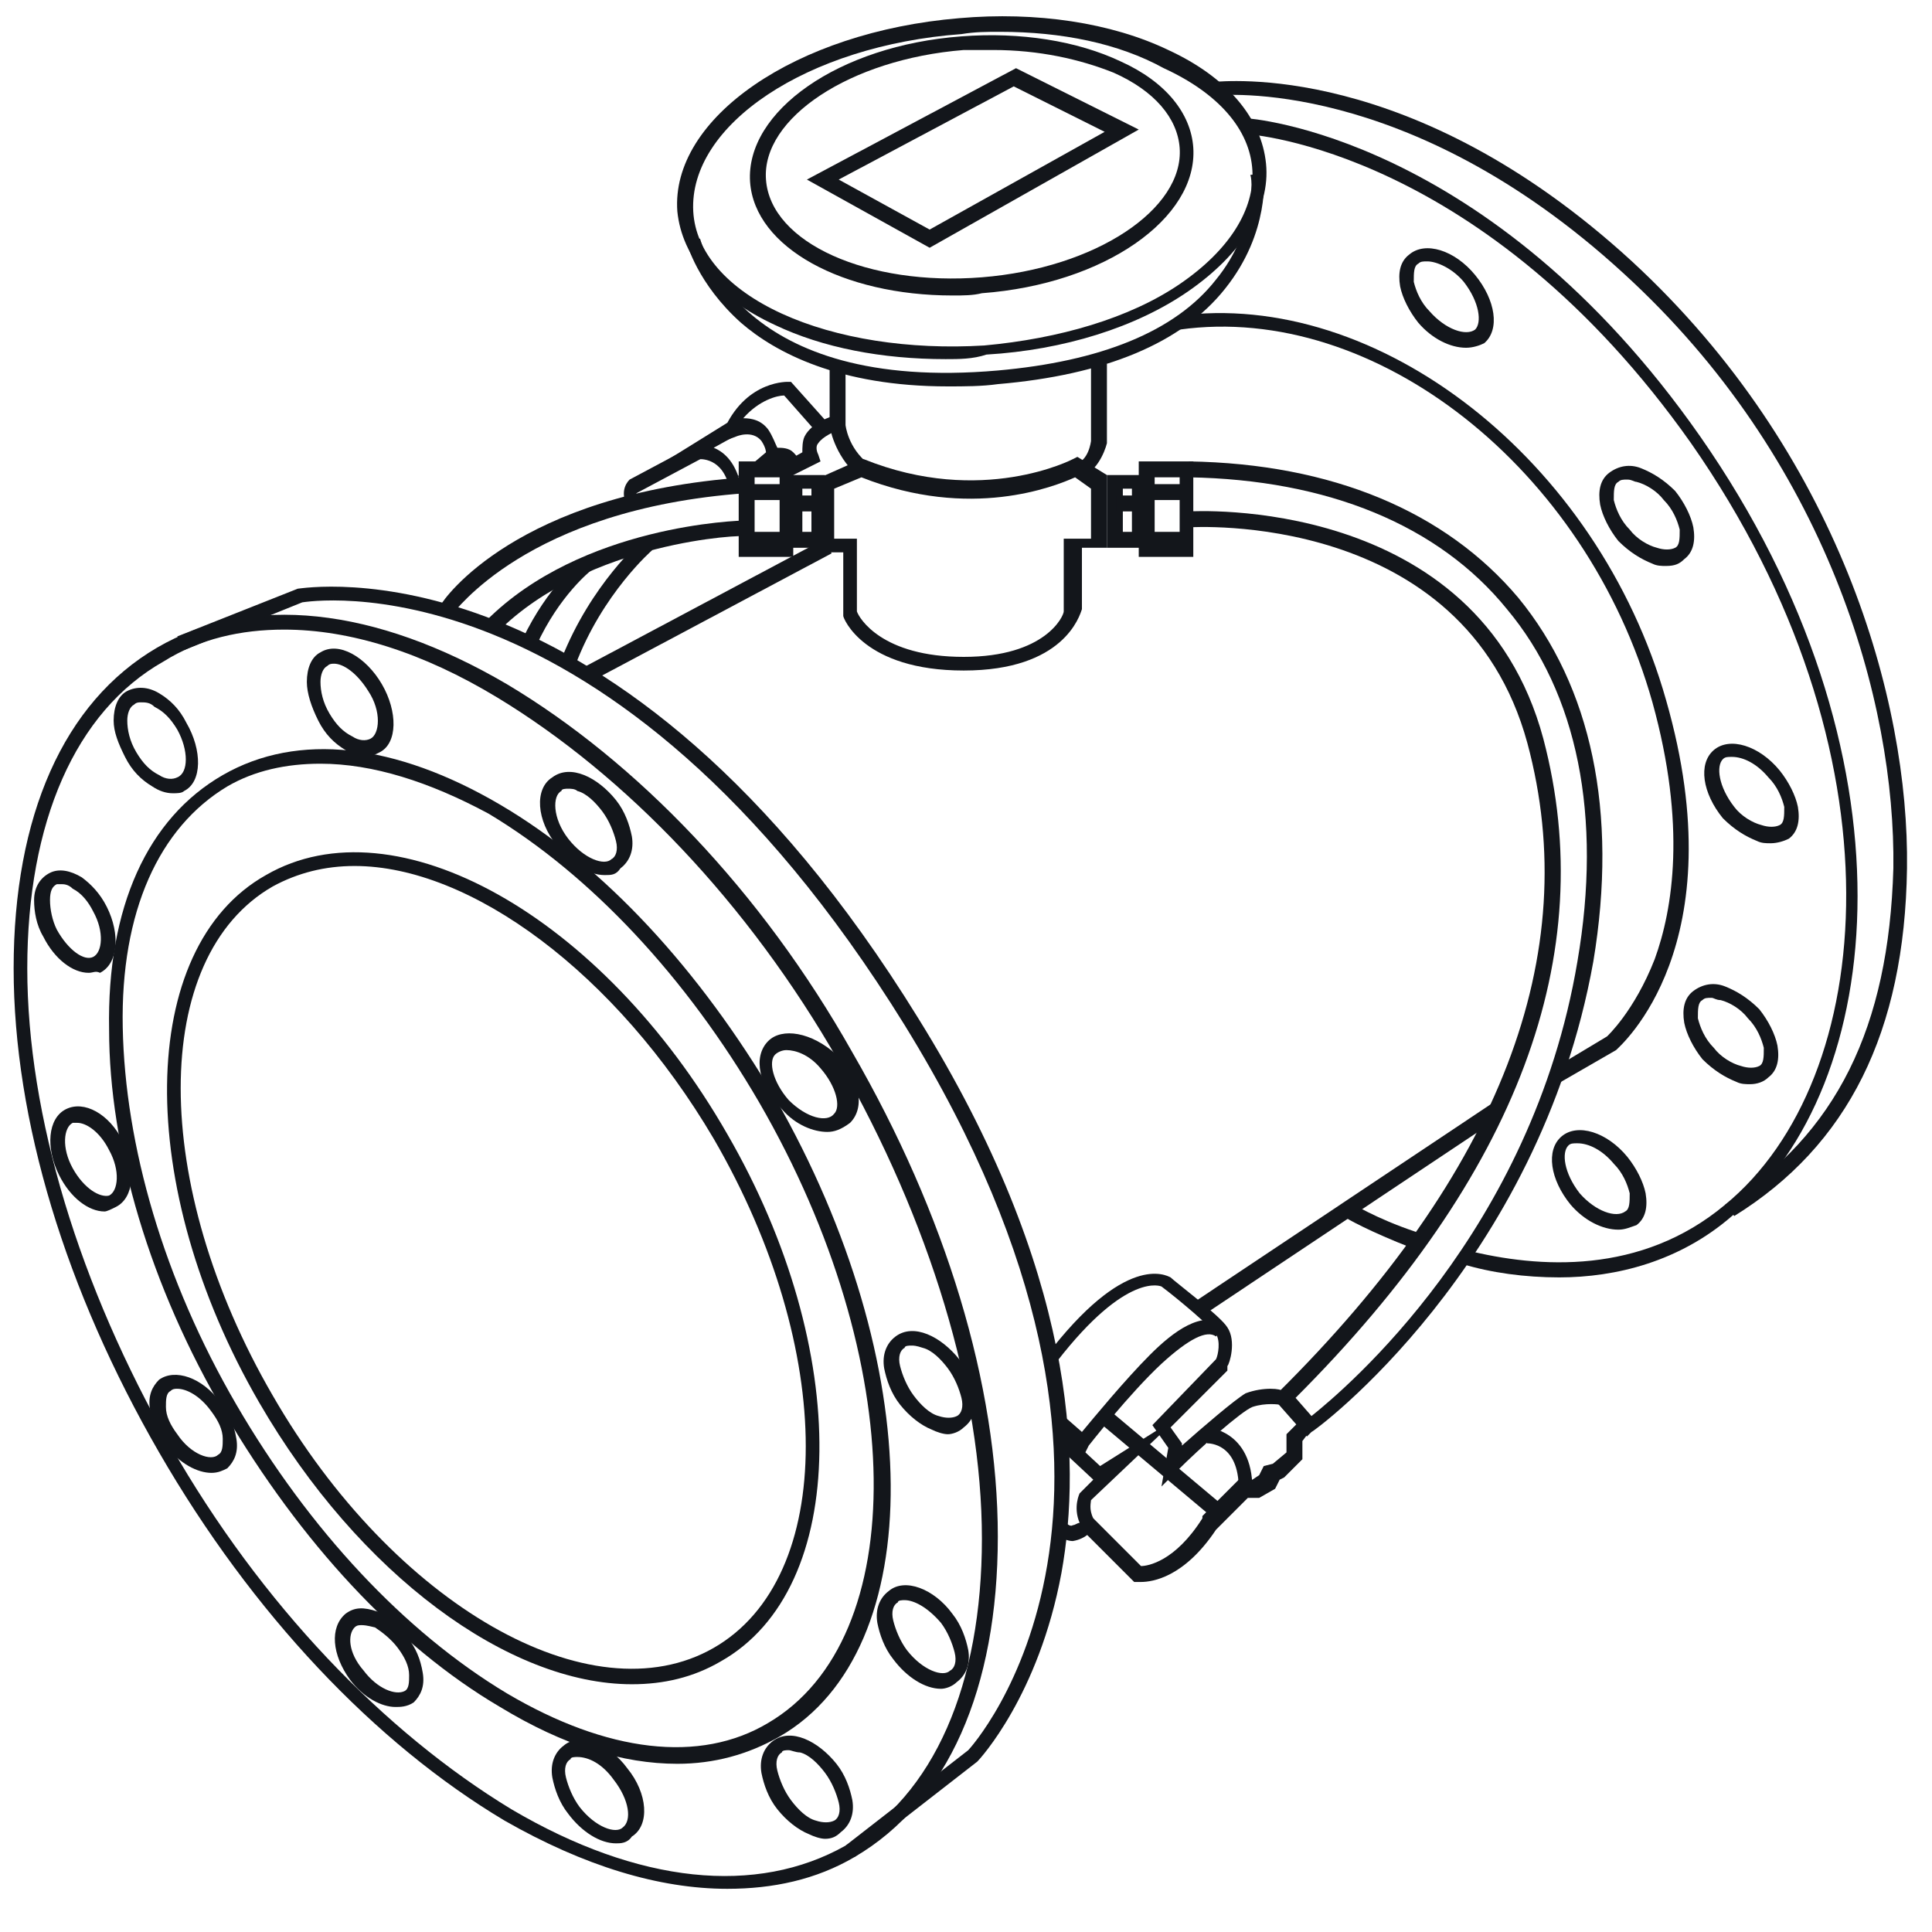
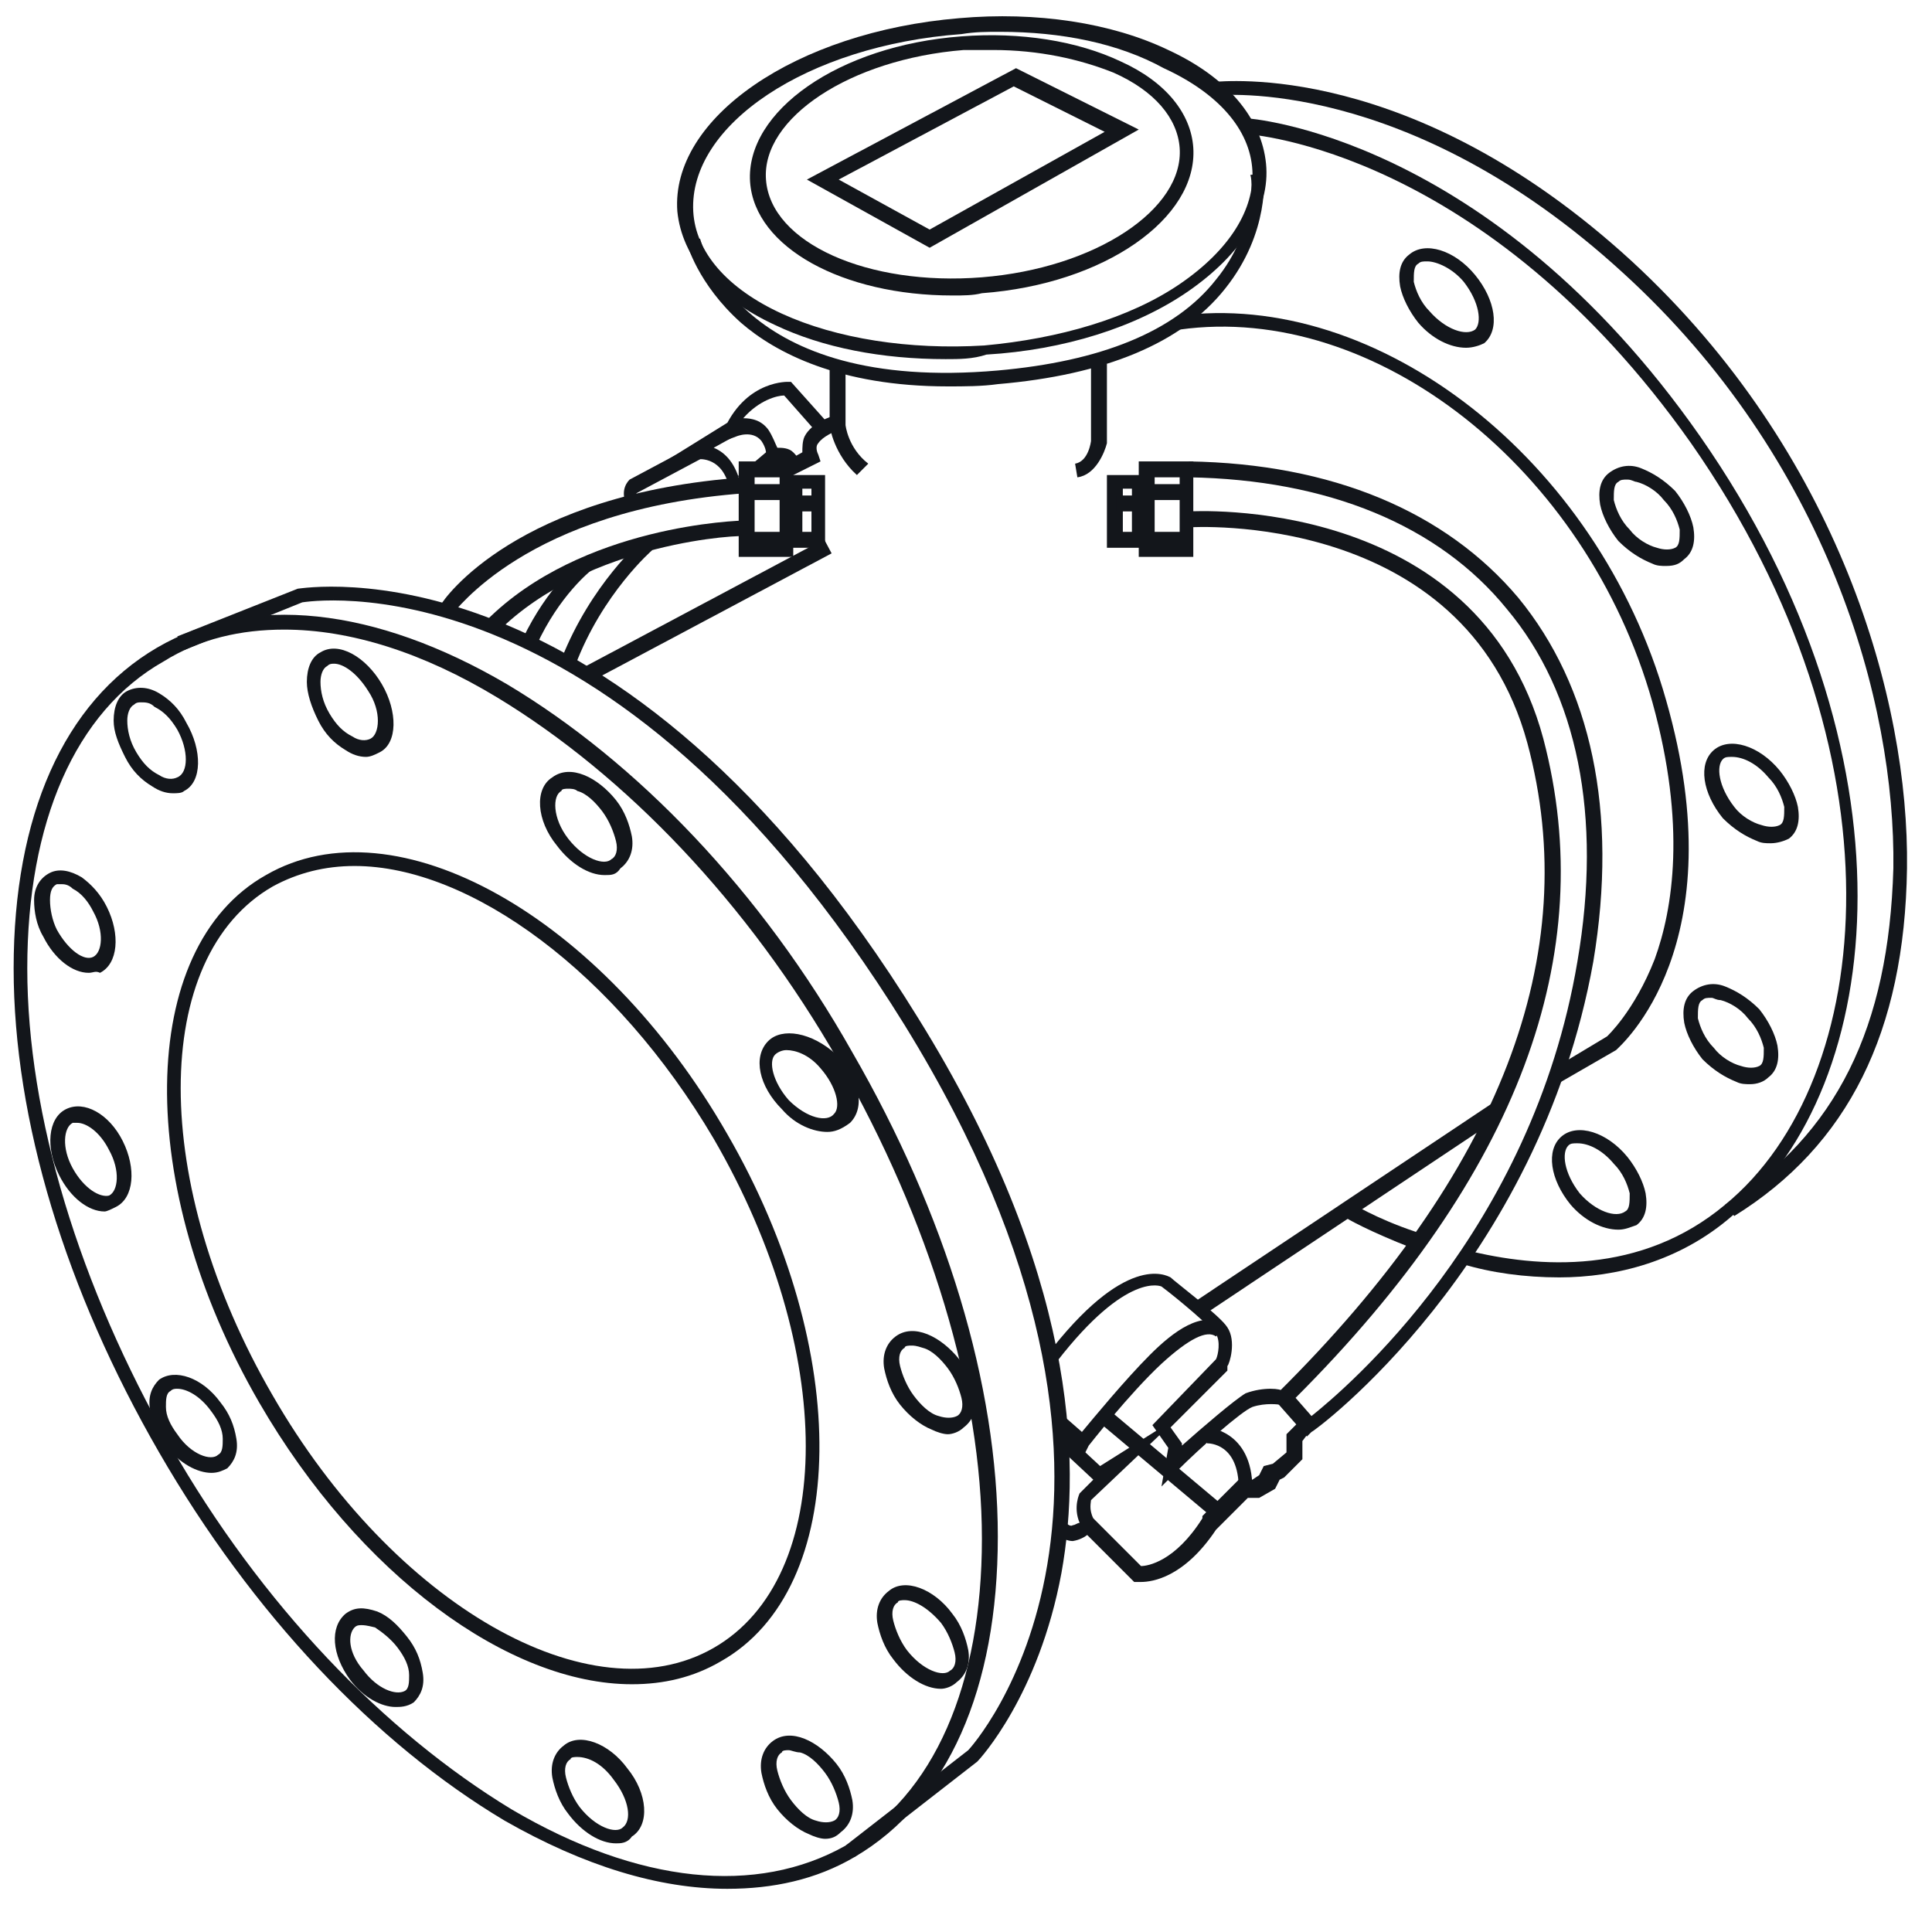
<svg xmlns="http://www.w3.org/2000/svg" id="Layer_1" x="0px" y="0px" viewBox="0 0 85 85" style="enable-background:new 0 0 85 85;" xml:space="preserve">
  <style type="text/css">
	.st0{fill:#13161B;}
</style>
  <g>
    <path class="st0" d="M32,83.1c-3,0-6.3-1-9.8-3C16.5,76.7,11.1,71,7,63.9S0.6,49.3,0.6,42.6s2.2-11.7,6.3-14.1s9.6-1.8,15.4,1.6   c5.7,3.4,11.2,9.1,15.2,16.2l0,0c4.1,7.1,6.4,14.6,6.4,21.3c0,6.7-2.2,11.7-6.3,14.1C35.9,82.7,34,83.1,32,83.1z M12.5,27.7   c-1.9,0-3.7,0.4-5.3,1.4c-3.9,2.2-6,7.1-6,13.5c0,6.5,2.3,14,6.3,21s9.4,12.6,15,16c5.6,3.3,10.8,3.8,14.7,1.6   c3.9-2.2,6-7.1,6-13.5c0-6.5-2.3-14-6.3-21s-9.4-12.6-15-16C18.6,28.7,15.4,27.7,12.5,27.7z" />
  </g>
  <g>
    <path class="st0" d="M37.6,81.7l-0.4-0.5l5.4-4.2c0.1-0.1,10.1-11-2.8-31.9c-13-21-26.4-18.6-26.5-18.6l-5.2,2.1L7.8,28l5.3-2.1   c0.2,0,14.1-2.5,27.3,18.9c6.9,11.1,7.2,19.4,6.3,24.4c-1,5.4-3.6,8.2-3.7,8.3L37.6,81.7z" />
  </g>
  <g>
    <path class="st0" d="M27.8,74.1c-5.4,0-12-4.8-16.4-12.4c-5.5-9.5-5.4-20,0.3-23.2c5.7-3.3,14.8,1.8,20.3,11.4   c5.5,9.5,5.4,20-0.3,23.2C30.5,73.8,29.2,74.1,27.8,74.1z M15.6,38.1c-1.3,0-2.5,0.3-3.6,0.9c-5.4,3.1-5.4,13.1,0,22.4   c5.3,9.2,14,14.2,19.4,11.1s5.4-13.1,0-22.4C27.1,42.8,20.7,38.1,15.6,38.1z" />
  </g>
  <g>
-     <path class="st0" d="M29.8,77.6c-2.4,0-5-0.8-7.8-2.5c-4.6-2.7-8.8-7.3-12.1-12.9S4.8,50.5,4.8,45.3c-0.1-5.4,1.7-9.3,5-11.2   s7.6-1.4,12.2,1.3s8.8,7.3,12.1,12.9c6.7,11.7,6.8,24.3,0.2,28.1C32.9,77.2,31.4,77.6,29.8,77.6z M14.1,33.6c-1.5,0-2.9,0.3-4.1,1   c-3,1.8-4.7,5.5-4.6,10.6c0.1,5.2,1.8,11.1,5,16.6s7.4,10,11.9,12.7c4.4,2.6,8.5,3.1,11.5,1.3c6.3-3.7,6.2-15.9-0.4-27.3l0,0   c-3.2-5.5-7.4-10-11.9-12.7C18.9,34.4,16.4,33.6,14.1,33.6z" />
-   </g>
+     </g>
  <g>
    <path class="st0" d="M7.6,34.9c-0.3,0-0.6-0.1-0.9-0.3c-0.5-0.3-0.9-0.7-1.2-1.3S5,32.2,5,31.7c0-0.6,0.2-1.1,0.6-1.3   C6,30.2,6.5,30.2,7,30.5c0.5,0.3,0.9,0.7,1.2,1.3c0.7,1.2,0.7,2.6-0.1,3C8,34.9,7.8,34.9,7.6,34.9z M6.2,30.9c-0.1,0-0.2,0-0.3,0.1   c-0.2,0.1-0.3,0.4-0.3,0.7c0,0.4,0.1,0.9,0.4,1.4s0.6,0.8,1,1c0.3,0.2,0.6,0.2,0.8,0.1c0.5-0.2,0.5-1.2,0-2.1c-0.3-0.5-0.6-0.8-1-1   C6.6,30.9,6.4,30.9,6.2,30.9z" />
  </g>
  <g>
    <path class="st0" d="M16.1,33.3c-0.3,0-0.6-0.1-0.9-0.3c-0.5-0.3-0.9-0.7-1.2-1.3s-0.5-1.2-0.5-1.7c0-0.6,0.2-1.1,0.6-1.3   c0.8-0.5,2,0.2,2.7,1.4l0,0c0.7,1.2,0.7,2.6-0.1,3C16.5,33.2,16.3,33.3,16.1,33.3z M14.7,29.2c-0.1,0-0.2,0-0.3,0.1   c-0.2,0.1-0.3,0.4-0.3,0.7c0,0.4,0.1,0.9,0.4,1.4c0.3,0.5,0.6,0.8,1,1c0.3,0.2,0.6,0.2,0.8,0.1c0.4-0.2,0.5-1.2-0.1-2.1l0,0   C15.7,29.6,15.1,29.2,14.7,29.2z" />
  </g>
  <g>
    <path class="st0" d="M26.6,38.5c-0.7,0-1.5-0.5-2.1-1.3c-0.9-1.1-1-2.5-0.2-3c0.4-0.3,0.9-0.3,1.4-0.1s1,0.6,1.4,1.1l0,0   c0.4,0.5,0.6,1.1,0.7,1.6c0.1,0.6-0.1,1.1-0.5,1.4C27.1,38.5,26.9,38.5,26.6,38.5z M25,34.7c-0.1,0-0.3,0-0.3,0.1   C24.3,35,24.3,36,25,36.9s1.6,1.2,1.9,0.9c0.2-0.1,0.3-0.4,0.2-0.8c-0.1-0.4-0.3-0.9-0.6-1.3l0,0c-0.3-0.4-0.7-0.8-1.1-0.9   C25.3,34.7,25.1,34.7,25,34.7z" />
  </g>
  <g>
    <path class="st0" d="M36.4,49.8c-0.6,0-1.4-0.3-2-1c-1-1-1.3-2.3-0.6-3c0.6-0.6,1.9-0.4,3,0.6c1,1,1.3,2.3,0.6,3   C37,49.7,36.7,49.8,36.4,49.8z M34.6,46.2c-0.2,0-0.4,0.1-0.5,0.2c-0.3,0.3-0.1,1.2,0.6,2c0.8,0.8,1.7,1,2,0.6   c0.3-0.3,0.1-1.2-0.6-2C35.6,46.4,35,46.2,34.6,46.2z" />
  </g>
  <g>
    <path class="st0" d="M41.7,63.1c-0.2,0-0.5-0.1-0.7-0.2c-0.5-0.2-1-0.6-1.4-1.1s-0.6-1.1-0.7-1.6c-0.1-0.6,0.1-1.1,0.5-1.4   c0.4-0.3,0.9-0.3,1.4-0.1s1,0.6,1.4,1.1l0,0c0.4,0.5,0.6,1.1,0.7,1.6c0.1,0.6-0.1,1.1-0.5,1.4C42.2,63,41.9,63.1,41.7,63.1z    M40.1,59.2c-0.1,0-0.3,0-0.3,0.1c-0.2,0.1-0.3,0.4-0.2,0.8c0.1,0.4,0.3,0.9,0.6,1.3c0.3,0.4,0.7,0.8,1.1,0.9   c0.3,0.1,0.6,0.1,0.8,0s0.3-0.4,0.2-0.8c-0.1-0.4-0.3-0.9-0.6-1.3l0,0c-0.3-0.4-0.7-0.8-1.1-0.9C40.3,59.2,40.2,59.2,40.1,59.2z" />
  </g>
  <g>
    <path class="st0" d="M41.4,74.3c-0.7,0-1.5-0.5-2.1-1.3c-0.4-0.5-0.6-1.1-0.7-1.6c-0.1-0.6,0.1-1.1,0.5-1.4c0.7-0.6,2-0.1,2.8,1   c0.4,0.5,0.6,1.1,0.7,1.6c0.1,0.6-0.1,1.1-0.5,1.4C41.9,74.2,41.6,74.3,41.4,74.3z M39.8,70.4c-0.1,0-0.3,0-0.3,0.1   c-0.2,0.1-0.3,0.4-0.2,0.8s0.3,0.9,0.6,1.3c0.7,0.9,1.6,1.2,1.9,0.9c0.2-0.1,0.3-0.4,0.2-0.8s-0.3-0.9-0.6-1.3l0,0   C40.8,70.7,40.2,70.4,39.8,70.4z" />
  </g>
  <g>
    <path class="st0" d="M36.3,80.9c-0.2,0-0.5-0.1-0.7-0.2c-0.5-0.2-1-0.6-1.4-1.1s-0.6-1.1-0.7-1.6c-0.1-0.6,0.1-1.1,0.5-1.4   s0.9-0.3,1.4-0.1c0.5,0.2,1,0.6,1.4,1.1s0.6,1.1,0.7,1.6c0.1,0.6-0.1,1.1-0.5,1.4C36.8,80.8,36.6,80.9,36.3,80.9z M34.7,77   c-0.1,0-0.3,0-0.3,0.1c-0.2,0.1-0.3,0.4-0.2,0.8s0.3,0.9,0.6,1.3s0.7,0.8,1.1,0.9c0.3,0.1,0.6,0.1,0.8,0s0.3-0.4,0.2-0.8   s-0.3-0.9-0.6-1.3s-0.7-0.8-1.1-0.9C35,77.1,34.8,77,34.7,77z" />
  </g>
  <g>
    <path class="st0" d="M27.1,81.1c-0.7,0-1.5-0.5-2.1-1.3c-0.4-0.5-0.6-1.1-0.7-1.6c-0.1-0.6,0.1-1.1,0.5-1.4c0.7-0.6,2-0.1,2.8,1   c0.9,1.1,1,2.5,0.2,3C27.6,81.1,27.3,81.1,27.1,81.1z M25.4,77.3c-0.1,0-0.3,0-0.3,0.1c-0.2,0.1-0.3,0.4-0.2,0.8   c0.1,0.4,0.3,0.9,0.6,1.3c0.7,0.9,1.6,1.2,1.9,0.9c0.4-0.3,0.3-1.2-0.4-2.1C26.5,77.6,25.9,77.3,25.4,77.3z" />
  </g>
  <g>
    <path class="st0" d="M17.4,75.1c-0.6,0-1.4-0.4-2-1.2c-0.8-1.1-0.9-2.3-0.2-2.9c0.4-0.3,0.8-0.3,1.4-0.1c0.5,0.2,0.9,0.6,1.3,1.1   s0.6,1,0.7,1.6s-0.1,1-0.4,1.3C17.9,75.1,17.6,75.1,17.4,75.1z M15.9,71.5c-0.1,0-0.2,0-0.3,0.1c-0.3,0.3-0.3,1.1,0.4,1.9   c0.6,0.8,1.4,1.1,1.8,0.9C18,74.3,18,74,18,73.7c0-0.4-0.2-0.8-0.5-1.2l0,0c-0.3-0.4-0.7-0.7-1-0.9C16.1,71.5,16,71.5,15.9,71.5z" />
  </g>
  <g>
    <path class="st0" d="M9.3,64.8c-0.6,0-1.4-0.4-2-1.2c-0.4-0.5-0.6-1-0.7-1.6s0.1-1,0.4-1.3c0.7-0.5,1.9-0.1,2.7,1l0,0   c0.4,0.5,0.6,1,0.7,1.6c0.1,0.6-0.1,1-0.4,1.3C9.8,64.7,9.6,64.8,9.3,64.8z M7.8,61.1c-0.1,0-0.2,0-0.3,0.1   c-0.2,0.1-0.2,0.4-0.2,0.7c0,0.4,0.2,0.8,0.5,1.2C8.4,64,9.3,64.3,9.6,64c0.2-0.1,0.2-0.4,0.2-0.7c0-0.4-0.2-0.8-0.5-1.2l0,0   C8.8,61.4,8.2,61.1,7.8,61.1z" />
  </g>
  <g>
    <path class="st0" d="M4.6,53.3c-0.7,0-1.5-0.6-2-1.6c-0.6-1.2-0.5-2.5,0.3-2.9s1.9,0.2,2.5,1.4l0,0c0.6,1.2,0.5,2.5-0.3,2.9   C4.9,53.2,4.7,53.3,4.6,53.3z M3.4,49.4c-0.1,0-0.1,0-0.2,0c-0.4,0.2-0.5,1.1,0,2s1.2,1.3,1.6,1.2c0.4-0.2,0.5-1.1,0-2l0,0   C4.4,49.8,3.8,49.4,3.4,49.4z" />
  </g>
  <g>
    <path class="st0" d="M3.9,42.8c-0.7,0-1.5-0.6-2-1.6c-0.3-0.5-0.4-1.1-0.4-1.6c0-0.6,0.3-1,0.7-1.2s0.9-0.1,1.4,0.2   c0.4,0.3,0.8,0.7,1.1,1.3c0.6,1.2,0.5,2.5-0.3,2.9C4.2,42.7,4.1,42.8,3.9,42.8z M2.7,38.9c-0.1,0-0.1,0-0.2,0   c-0.2,0.1-0.3,0.3-0.3,0.7s0.1,0.9,0.3,1.3c0.5,0.9,1.2,1.4,1.6,1.2s0.5-1.1,0-2c-0.2-0.4-0.5-0.8-0.9-1C3,38.9,2.8,38.9,2.7,38.9z   " />
  </g>
  <g>
-     <path class="st0" d="M42.4,29.5c-4.4,0-5.3-2.3-5.3-2.4V27v-2.7h-1V21l1.8-0.8H38c5.2,2.1,9.2,0,9.2,0l0.2-0.1l1.3,0.8v3.2h-1.1   v2.7C47.5,27.1,46.8,29.5,42.4,29.5z M37.7,26.9c0.1,0.3,1.1,2,4.7,2c3.6,0,4.4-1.8,4.4-2v-3.2H48v-2.2L47.3,21   c-0.9,0.4-4.6,1.9-9.4,0l-1.2,0.5v2.2h1V26.9z" />
-   </g>
+     </g>
  <g>
    <path class="st0" d="M41.6,15.8c-2.8,0-5.4-0.5-7.5-1.5c-2.6-1.2-4.1-3-4.3-5C29.5,5.2,35,1.4,42.2,0.8c3.4-0.3,6.7,0.2,9.2,1.4   c2.6,1.2,4.1,3,4.3,5s-1.1,4-3.4,5.6c-2.3,1.6-5.5,2.6-8.9,2.8C42.8,15.8,42.2,15.8,41.6,15.8z M44,1.4c-0.6,0-1.1,0-1.7,0.1   c-6.8,0.5-12,4-11.8,7.8c0.1,1.8,1.5,3.4,3.9,4.5s5.6,1.6,8.9,1.4c3.3-0.3,6.4-1.2,8.6-2.7c2.2-1.5,3.3-3.3,3.2-5l0,0   C55,5.7,53.6,4.1,51.2,3C49.2,1.9,46.7,1.4,44,1.4z" />
  </g>
  <g>
    <path class="st0" d="M41.9,13c-4.8,0-8.7-2.1-8.9-5c-0.2-3.1,3.9-6,9.3-6.4c2.6-0.2,5.1,0.2,7,1.1c2,0.9,3.1,2.3,3.2,3.8   c0.2,3.1-3.9,6-9.3,6.4C42.8,13,42.4,13,41.9,13z M43.7,2.2c-0.4,0-0.8,0-1.3,0c-5,0.4-8.9,3-8.7,5.7c0.2,2.8,4.5,4.7,9.5,4.3   s8.9-3,8.7-5.7l0,0C51.8,5.2,50.8,4,49,3.2C47.5,2.6,45.7,2.2,43.7,2.2z" />
  </g>
  <g>
    <rect x="25.1" y="26.5" transform="matrix(0.883 -0.47 0.47 0.883 -8.956 17.765)" class="st0" width="12" height="0.7" />
  </g>
  <g>
    <path class="st0" d="M34.9,24.5h-2.4v-4.2h2.4V24.5z M33.2,23.9h1.1V21h-1.1V23.9z" />
  </g>
  <g>
    <path class="st0" d="M36.3,24.1h-1.7v-3.2h1.7V24.1z M35.3,23.4h0.4v-1.9h-0.4V23.4z" />
  </g>
  <g>
    <rect x="32.8" y="21.3" class="st0" width="1.7" height="0.7" />
  </g>
  <g>
    <rect x="32.8" y="23.4" class="st0" width="1.7" height="0.7" />
  </g>
  <g>
    <rect x="35" y="21.8" class="st0" width="1" height="0.7" />
  </g>
  <g>
    <path class="st0" d="M21.9,27.8l-0.5-0.5c4.2-4.2,11.1-4.4,11.4-4.4v0.7C32.8,23.5,25.9,23.8,21.9,27.8z" />
  </g>
  <g>
    <path class="st0" d="M19.9,27l-0.5-0.4c0.1-0.2,3.3-4.9,13.4-5.6v0.7C23.1,22.4,20,27,19.9,27z" />
  </g>
  <g>
    <path class="st0" d="M41.7,17c-4.8,0-7.6-1.5-9.1-2.8c-1.9-1.7-2.4-3.5-2.4-3.6l0.6-0.1c0.1,0.3,1.7,6.8,13.1,5.8   c4.5-0.4,7.8-1.7,9.6-4c1.8-2.2,1.6-4.6,1.5-4.6l0.6-0.1c0,0.1,0.3,2.6-1.7,5.1c-1.9,2.4-5.3,3.8-10,4.2C43.2,17,42.4,17,41.7,17z" />
  </g>
  <g>
    <path class="st0" d="M37.7,20.9c-1-0.9-1.2-2.1-1.2-2.2v-2.6h0.7v2.6l0,0c0,0,0.1,1,1,1.7L37.7,20.9z" />
  </g>
  <g>
    <path class="st0" d="M47.4,21l-0.1-0.6c0.6-0.1,0.7-1,0.7-1V16h0.7v3.5C48.6,19.9,48.2,20.9,47.4,21z" />
  </g>
  <g>
    <path class="st0" d="M52.5,24.5h-2.4v-4.2h2.4V24.5z M50.8,23.9h1.1V21h-1.1V23.9z" />
  </g>
  <g>
    <path class="st0" d="M50.4,24.1h-1.7v-3.2h1.7V24.1z M49.4,23.4h0.4v-1.9h-0.4V23.4z" />
  </g>
  <g>
    <rect x="50.5" y="21.3" class="st0" width="1.7" height="0.7" />
  </g>
  <g>
    <rect x="50.5" y="23.4" class="st0" width="1.7" height="0.7" />
  </g>
  <g>
    <rect x="49.1" y="21.8" class="st0" width="1" height="0.7" />
  </g>
  <g>
    <path class="st0" d="M57.5,63.2L56,61.5l0.2-0.2c9.8-9.7,13.5-19.3,11-28.6c-2.8-10.3-14.8-9.5-14.9-9.5v-0.7   c0.1,0,12.7-0.8,15.6,10c2.5,9.5-1.1,19.2-10.9,29l0.7,0.8c1.5-1.2,9.7-8.1,11.7-20c1.1-6.4,0-11.8-3.1-15.5c-3-3.7-7.9-5.7-14-5.8   v-0.7c6.3,0.1,11.3,2.2,14.5,6c3.2,3.9,4.4,9.4,3.3,16C67.7,55.7,57.8,63,57.7,63L57.5,63.2z" />
  </g>
  <g>
    <path class="st0" d="M51.1,65.4l0.3-1.7l-0.7-1l2.8-2.9c0.1-0.2,0.2-0.8,0-1.1s-1.6-1.5-2.4-2.1l0,0c0,0-1.5-0.7-4.6,3.3L46,59.7   c3.5-4.6,5.3-3.6,5.5-3.5c0.2,0.2,2.2,1.7,2.5,2.2c0.4,0.6,0.1,1.6,0,1.7v0.2l-2.5,2.5l0.5,0.7v0.1c0.9-0.8,2.3-2,2.8-2.3   c0.8-0.3,1.6-0.2,1.6-0.1l-0.1,0.6c0,0-0.6-0.1-1.2,0.1c-0.5,0.2-2.3,1.8-3.3,2.8L51.1,65.4z" />
  </g>
  <g>
    <path class="st0" d="M47.7,64l-1.3-1.2l0.4-0.5l0.8,0.7c0.5-0.6,1.9-2.3,3-3.4c1-1,2.3-2,3.3-1.3l-0.4,0.5   c-0.4-0.3-1.2,0.1-2.4,1.2c-1.4,1.3-3.2,3.6-3.2,3.6L47.7,64z" />
  </g>
  <g>
    <path class="st0" d="M47.2,67.8c-0.2,0-0.5-0.1-0.7-0.3l0.4-0.5c0.2,0.2,0.3,0.1,0.3,0.1c0.1,0,0.2-0.1,0.3-0.1   c-0.3-0.7,0-1.3,0-1.3l0.1-0.1l0.5-0.5l-1.5-1.4l0.4-0.5l1.4,1.3l3.5-2.2L48,66c0,0.1-0.1,0.4,0.1,0.8l0.1,0.2l-0.1,0.2   C48.1,67.3,47.8,67.7,47.2,67.8C47.2,67.8,47.2,67.8,47.2,67.8z" />
  </g>
  <g>
    <path class="st0" d="M50.2,69.6c-0.1,0-0.2,0-0.2,0h-0.1l-2.3-2.3l0.5-0.5l2.1,2.1l0,0c0.3,0,1.5-0.2,2.7-2.1v-0.1l1.6-1.6h0.6   l0.3-0.2l0.2-0.4l0.4-0.1l0.6-0.5v-0.8l0.5-0.5l0.5,0.4l-0.3,0.4v0.8L56.5,65l-0.2,0.1l-0.2,0.4l-0.7,0.4h-0.5l-1.4,1.4   C52.1,69.4,50.7,69.6,50.2,69.6z" />
  </g>
  <g>
    <rect x="50.8" y="61.2" transform="matrix(0.643 -0.766 0.766 0.643 -31.117 62.197)" class="st0" width="0.7" height="6.6" />
  </g>
  <g>
    <path class="st0" d="M54.5,65.5c0-2-1.3-2-1.4-2v-0.7c0,0,2,0.1,2,2.7H54.5z" />
  </g>
  <g>
    <rect x="51.4" y="52.9" transform="matrix(0.832 -0.555 0.555 0.832 -19.584 41.8)" class="st0" width="15.7" height="0.7" />
  </g>
  <g>
    <path class="st0" d="M68.5,47.7l-0.3-0.6l2.5-1.5l0,0c0,0,1.2-1.1,2.1-3.4c0.8-2.2,1.4-5.9-0.1-11.3c-2.9-10.3-12.2-17.6-20.8-16.4   l-0.1-0.6c8.8-1.2,18.5,6.3,21.5,16.9c3.1,10.8-2,15.2-2.2,15.4L68.5,47.7z" />
  </g>
  <g>
    <path class="st0" d="M62.1,54.9c-1.8-0.7-2.9-1.3-3-1.4l0.3-0.6c0,0,1.1,0.7,2.9,1.3L62.1,54.9z" />
  </g>
  <g>
    <path class="st0" d="M68.6,56.2c-1.5,0-3-0.2-4.3-0.6l0.2-0.6c3.2,0.8,7.7,1.1,11.4-2c6.7-5.5,8-19.9-1.5-33.5   C65.3,6.6,55,5.9,54.8,5.9V5.2c0.1,0,10.7,0.7,20,14c9.7,13.9,8.3,28.6,1.4,34.3C73.9,55.5,71.1,56.2,68.6,56.2z" />
  </g>
  <g>
    <path class="st0" d="M34.7,21l-0.3-0.6l0.9-0.5c0-0.2,0-0.5,0.1-0.7c0.3-0.6,1.2-0.9,1.3-0.9l0.2,0.6c-0.2,0.1-0.7,0.3-0.9,0.6   c-0.1,0.1-0.1,0.3,0,0.5l0.1,0.3L34.7,21z" />
  </g>
  <g>
    <path class="st0" d="M32.4,21l1.3-1.1c0,0,0-0.2-0.2-0.5c-0.4-0.5-1.1-0.2-1.1-0.2l-0.8,0.3l0.3-0.7c1-2.1,2.8-2,2.8-2h0.1l1.7,1.9   L36,19.1l-1.5-1.7c-0.3,0-1.1,0.2-1.8,1c0.4,0,0.8,0.1,1.1,0.5c0.2,0.3,0.3,0.6,0.4,0.8c0.2,0,0.5,0,0.7,0.2   c0.1,0.1,0.3,0.3,0.3,0.6h-0.7c-0.1-0.1-0.4-0.1-0.7,0L32.4,21z" />
  </g>
  <g>
    <path class="st0" d="M32.1,21.5c-0.3-1.4-1.3-1.3-1.4-1.3l-1.6,0.2l2.9-1.8l0.3,0.6l-0.9,0.5c0.5,0.2,1,0.7,1.2,1.7L32.1,21.5z" />
  </g>
  <g>
    <path class="st0" d="M27.6,22.3c-0.3-0.6-0.1-1,0.1-1.2l3-1.6l0.3,0.6l-3,1.6c0,0,0,0.1,0.1,0.3L27.6,22.3z" />
  </g>
  <g>
    <path class="st0" d="M23.6,28.4L23,28.1c1.1-2.3,2.5-3.4,2.6-3.5l0.4,0.5C26,25.1,24.6,26.2,23.6,28.4z" />
  </g>
  <g>
    <path class="st0" d="M25.3,29.3L24.7,29c1.3-3.3,3.5-5.2,3.6-5.3l0.4,0.5C28.7,24.2,26.5,26.1,25.3,29.3z" />
  </g>
  <g>
    <path class="st0" d="M76.3,53.5L75.9,53c4.9-3.1,7.2-7.8,7.4-14.8c0.1-7.3-2.9-18-11.9-26.2c-9.5-8.7-17.8-7.8-17.9-7.8l-0.1-0.6   c0.4,0,8.7-1,18.4,7.9c9.1,8.4,12.2,19.3,12.1,26.7C83.8,45.4,81.3,50.4,76.3,53.5z" />
  </g>
  <g>
    <path class="st0" d="M73.3,24.9c-0.2,0-0.4,0-0.6-0.1c-0.5-0.2-1-0.5-1.5-1c-0.4-0.5-0.7-1.1-0.8-1.6c-0.1-0.6,0-1.1,0.4-1.4   s0.9-0.4,1.4-0.2c0.5,0.2,1,0.5,1.5,1l0,0c0.4,0.5,0.7,1.1,0.8,1.6c0.1,0.6,0,1.1-0.4,1.4C73.9,24.8,73.7,24.9,73.3,24.9z    M71.6,21.1c-0.2,0-0.3,0-0.4,0.1C71,21.3,71,21.6,71,22c0.1,0.4,0.3,0.9,0.7,1.3c0.3,0.4,0.8,0.7,1.2,0.8c0.3,0.1,0.6,0.1,0.8,0   c0.2-0.1,0.2-0.4,0.2-0.8c-0.1-0.4-0.3-0.9-0.7-1.3l0,0c-0.3-0.4-0.8-0.7-1.2-0.8C71.9,21.2,71.8,21.1,71.6,21.1z" />
  </g>
  <g>
    <path class="st0" d="M64.5,15.3c-0.7,0-1.5-0.4-2.1-1.1c-0.4-0.5-0.7-1.1-0.8-1.6c-0.1-0.6,0-1.1,0.4-1.4c0.7-0.6,2-0.2,2.9,0.9   l0,0c0.9,1.1,1.1,2.4,0.4,3C65.1,15.2,64.8,15.3,64.5,15.3z M62.8,11.5c-0.2,0-0.3,0-0.4,0.1c-0.2,0.1-0.2,0.4-0.2,0.8   c0.1,0.4,0.3,0.9,0.7,1.3c0.7,0.8,1.6,1.1,2,0.8c0.3-0.3,0.2-1.2-0.5-2.1C63.9,11.8,63.2,11.5,62.8,11.5z" />
  </g>
  <g>
    <path class="st0" d="M77.9,37.1c-0.2,0-0.4,0-0.6-0.1c-0.5-0.2-1-0.5-1.5-1c-0.9-1.1-1.1-2.4-0.4-3s2-0.2,2.9,0.9l0,0   c0.4,0.5,0.7,1.1,0.8,1.6c0.1,0.6,0,1.1-0.4,1.4C78.5,37,78.2,37.1,77.9,37.1z M76.2,33.3c-0.2,0-0.3,0-0.4,0.1   c-0.3,0.3-0.2,1.2,0.5,2.1c0.3,0.4,0.8,0.7,1.2,0.8c0.3,0.1,0.6,0.1,0.8,0c0.2-0.1,0.2-0.4,0.2-0.8c-0.1-0.4-0.3-0.9-0.7-1.3l0,0   C77.3,33.6,76.7,33.3,76.2,33.3z" />
  </g>
  <g>
    <path class="st0" d="M77,47.7c-0.2,0-0.4,0-0.6-0.1c-0.5-0.2-1-0.5-1.5-1c-0.4-0.5-0.7-1.1-0.8-1.6c-0.1-0.6,0-1.1,0.4-1.4   c0.4-0.3,0.9-0.4,1.4-0.2s1,0.5,1.5,1l0,0c0.4,0.5,0.7,1.1,0.8,1.6c0.1,0.6,0,1.1-0.4,1.4C77.6,47.6,77.3,47.7,77,47.7z M75.3,43.9   c-0.2,0-0.3,0-0.4,0.1c-0.2,0.1-0.2,0.4-0.2,0.8c0.1,0.4,0.3,0.9,0.7,1.3c0.3,0.4,0.8,0.7,1.2,0.8c0.3,0.1,0.6,0.1,0.8,0   c0.2-0.1,0.2-0.4,0.2-0.8c-0.1-0.4-0.3-0.9-0.7-1.3c-0.3-0.4-0.8-0.7-1.2-0.8C75.5,44,75.4,43.9,75.3,43.9z" />
  </g>
  <g>
    <path class="st0" d="M71.2,54.1c-0.7,0-1.5-0.4-2.1-1.1c-0.9-1.1-1.1-2.4-0.4-3s2-0.2,2.9,0.9c0.4,0.5,0.7,1.1,0.8,1.6   c0.1,0.6,0,1.1-0.4,1.4C71.7,54,71.5,54.1,71.2,54.1z M69.4,50.3c-0.2,0-0.3,0-0.4,0.1c-0.3,0.3-0.2,1.2,0.5,2.1   c0.7,0.8,1.6,1.1,2,0.8c0.2-0.1,0.2-0.4,0.2-0.8c-0.1-0.4-0.3-0.9-0.7-1.3l0,0C70.5,50.6,69.9,50.3,69.4,50.3z" />
  </g>
  <g>
    <path class="st0" d="M40.9,10.9l-5.4-3L44.7,3l5.4,2.7L40.9,10.9z M36.9,7.9l4,2.2l7.7-4.3l-4-2L36.9,7.9z" />
  </g>
</svg>